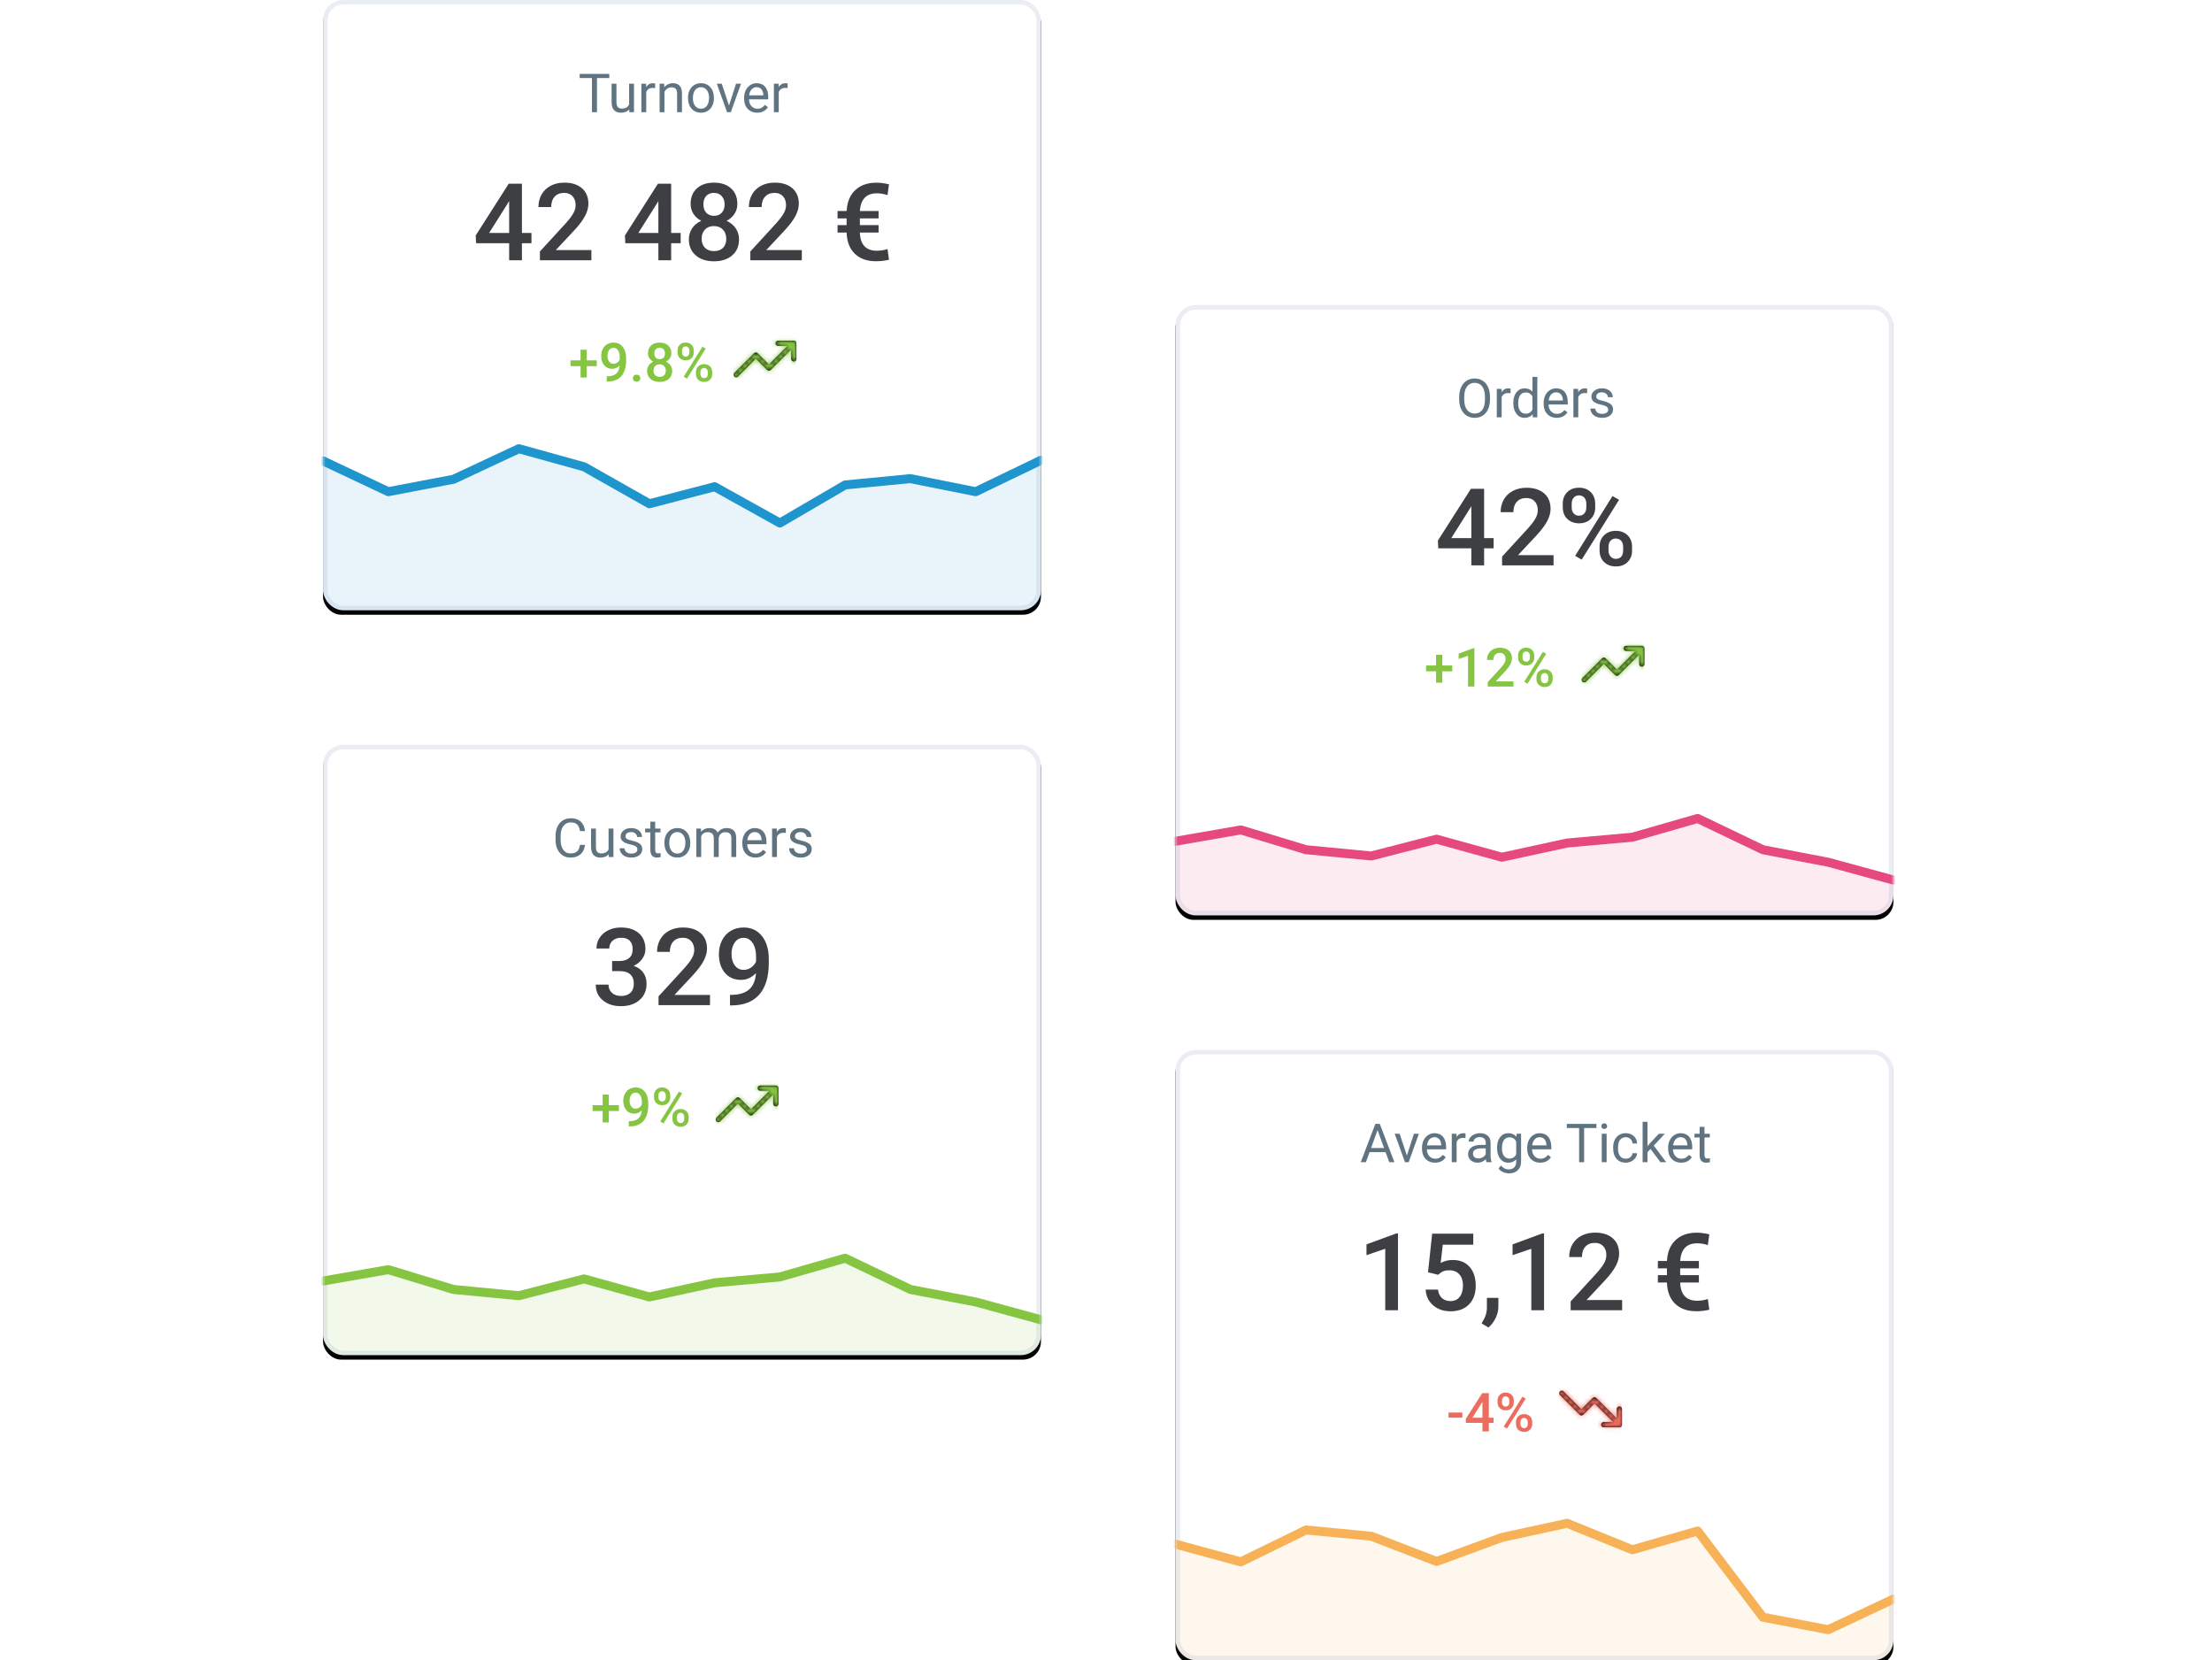
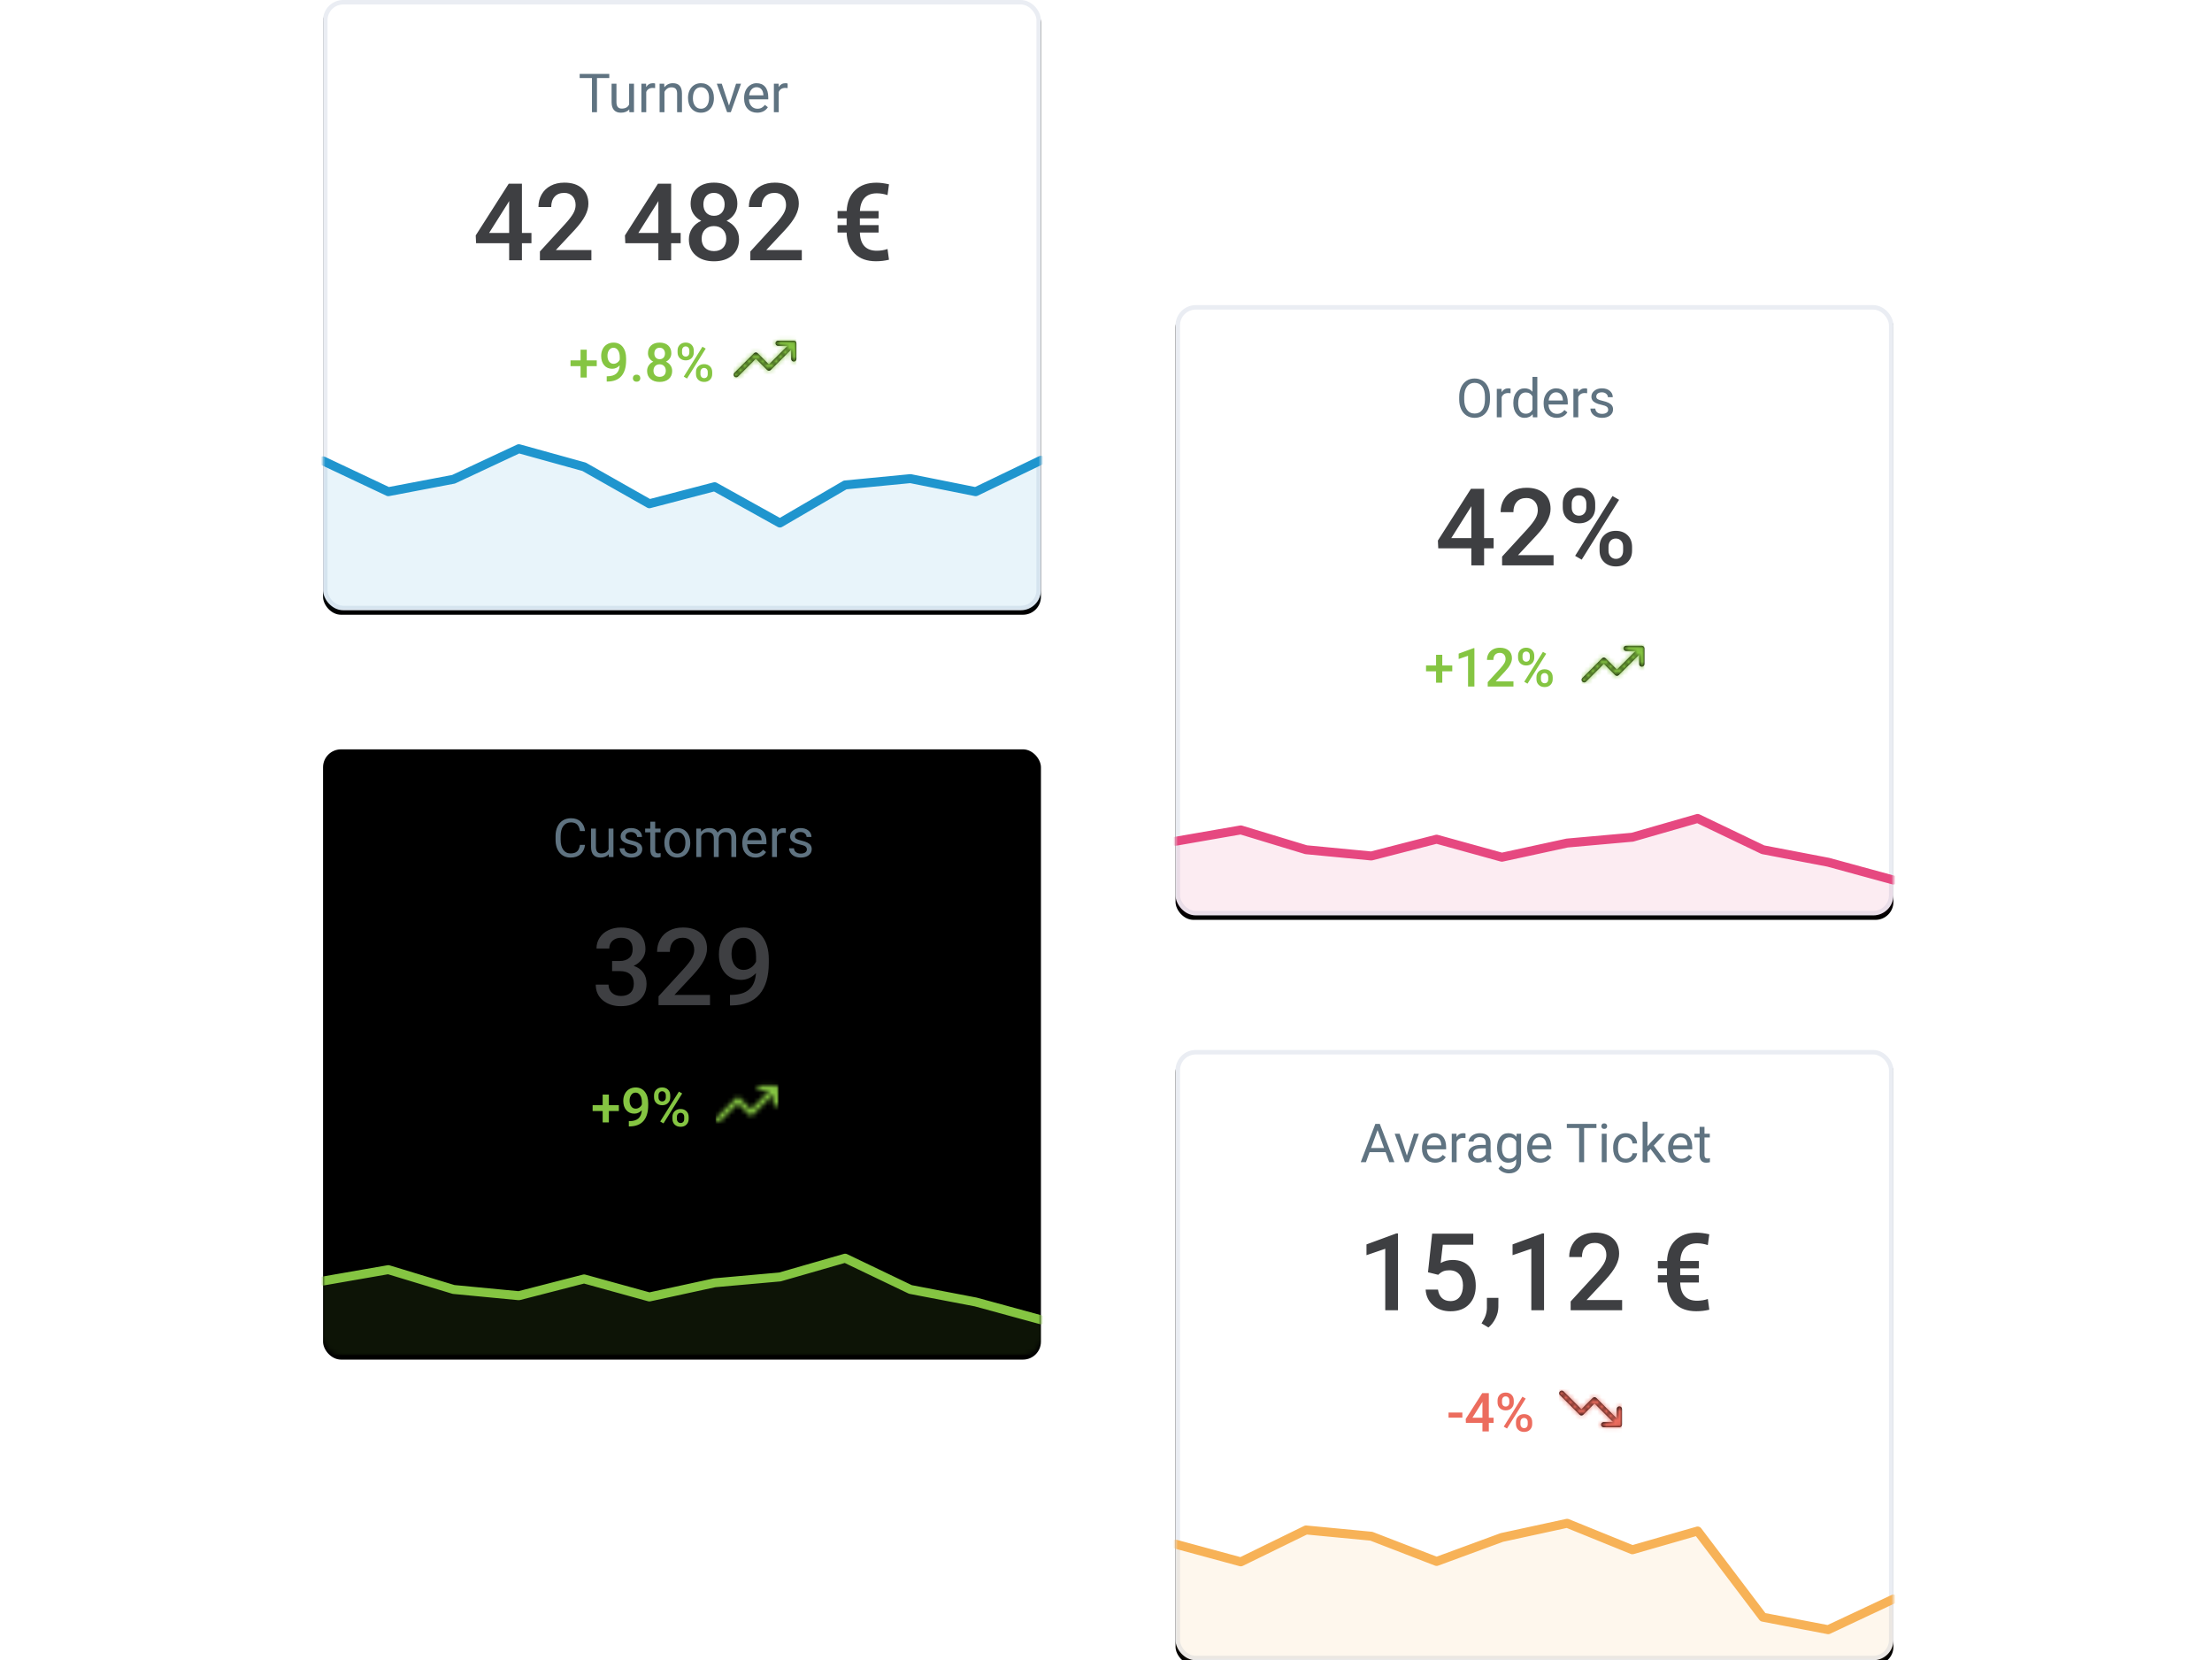
<svg xmlns="http://www.w3.org/2000/svg" xmlns:xlink="http://www.w3.org/1999/xlink" width="493" height="370" viewBox="0 0 493 370">
  <defs>
    <rect id="sonar_kpi-a" width="160" height="136" x="0" y="0" rx="4" />
    <filter id="sonar_kpi-b" width="106.2%" height="107.4%" x="-3.1%" y="-2.9%">
      <feOffset dy="1" in="SourceAlpha" result="shadowOffsetOuter1" />
      <feGaussianBlur in="shadowOffsetOuter1" result="shadowBlurOuter1" stdDeviation="1.5" />
      <feComposite in="shadowBlurOuter1" in2="SourceAlpha" operator="out" result="shadowBlurOuter1" />
      <feColorMatrix in="shadowBlurOuter1" values="0 0 0 0 0 0 0 0 0 0 0 0 0 0 0 0 0 0 0.04 0" />
    </filter>
    <path id="sonar_kpi-d" d="M12.008,4.083 L9.917,4.083 C9.595,4.083 9.333,3.822 9.333,3.5 C9.333,3.178 9.595,2.917 9.917,2.917 L13.417,2.917 C13.739,2.917 14,3.178 14,3.5 L14,7 C14,7.322 13.739,7.583 13.417,7.583 C13.095,7.583 12.833,7.322 12.833,7 L12.833,4.908 L8.287,9.454 C8.06,9.682 7.69,9.682 7.463,9.454 L4.958,6.95 L0.996,10.912 C0.768,11.14 0.399,11.14 0.171,10.912 C-0.057,10.685 -0.057,10.315 0.171,10.088 L4.546,5.713 C4.774,5.485 5.143,5.485 5.371,5.713 L7.875,8.217 L12.008,4.083 Z" />
    <rect id="sonar_kpi-f" width="160" height="136" x="0" y="0" rx="4" />
    <filter id="sonar_kpi-g" width="106.2%" height="107.4%" x="-3.1%" y="-2.9%">
      <feOffset dy="1" in="SourceAlpha" result="shadowOffsetOuter1" />
      <feGaussianBlur in="shadowOffsetOuter1" result="shadowBlurOuter1" stdDeviation="1.5" />
      <feComposite in="shadowBlurOuter1" in2="SourceAlpha" operator="out" result="shadowBlurOuter1" />
      <feColorMatrix in="shadowBlurOuter1" values="0 0 0 0 0 0 0 0 0 0 0 0 0 0 0 0 0 0 0.04 0" />
    </filter>
    <path id="sonar_kpi-i" d="M12.008,4.083 L9.917,4.083 C9.595,4.083 9.333,3.822 9.333,3.5 C9.333,3.178 9.595,2.917 9.917,2.917 L13.417,2.917 C13.739,2.917 14,3.178 14,3.5 L14,7 C14,7.322 13.739,7.583 13.417,7.583 C13.095,7.583 12.833,7.322 12.833,7 L12.833,4.908 L8.287,9.454 C8.06,9.682 7.69,9.682 7.463,9.454 L4.958,6.95 L0.996,10.912 C0.768,11.14 0.399,11.14 0.171,10.912 C-0.057,10.685 -0.057,10.315 0.171,10.088 L4.546,5.713 C4.774,5.485 5.143,5.485 5.371,5.713 L7.875,8.217 L12.008,4.083 Z" />
    <rect id="sonar_kpi-k" width="160" height="136" x="0" y="0" rx="4" />
    <filter id="sonar_kpi-l" width="106.2%" height="107.4%" x="-3.1%" y="-2.9%">
      <feOffset dy="1" in="SourceAlpha" result="shadowOffsetOuter1" />
      <feGaussianBlur in="shadowOffsetOuter1" result="shadowBlurOuter1" stdDeviation="1.5" />
      <feComposite in="shadowBlurOuter1" in2="SourceAlpha" operator="out" result="shadowBlurOuter1" />
      <feColorMatrix in="shadowBlurOuter1" values="0 0 0 0 0 0 0 0 0 0 0 0 0 0 0 0 0 0 0.04 0" />
    </filter>
    <path id="sonar_kpi-n" d="M12.008,4.083 L9.917,4.083 C9.595,4.083 9.333,3.822 9.333,3.5 C9.333,3.178 9.595,2.917 9.917,2.917 L13.417,2.917 C13.739,2.917 14,3.178 14,3.5 L14,7 C14,7.322 13.739,7.583 13.417,7.583 C13.095,7.583 12.833,7.322 12.833,7 L12.833,4.908 L8.287,9.454 C8.06,9.682 7.69,9.682 7.463,9.454 L4.958,6.95 L0.996,10.912 C0.768,11.14 0.399,11.14 0.171,10.912 C-0.057,10.685 -0.057,10.315 0.171,10.088 L4.546,5.713 C4.774,5.485 5.143,5.485 5.371,5.713 L7.875,8.217 L12.008,4.083 Z" />
    <rect id="sonar_kpi-p" width="160" height="136" x="0" y="0" rx="4" />
    <filter id="sonar_kpi-q" width="106.2%" height="107.4%" x="-3.1%" y="-2.9%">
      <feOffset dy="1" in="SourceAlpha" result="shadowOffsetOuter1" />
      <feGaussianBlur in="shadowOffsetOuter1" result="shadowBlurOuter1" stdDeviation="1.5" />
      <feComposite in="shadowBlurOuter1" in2="SourceAlpha" operator="out" result="shadowBlurOuter1" />
      <feColorMatrix in="shadowBlurOuter1" values="0 0 0 0 0 0 0 0 0 0 0 0 0 0 0 0 0 0 0.04 0" />
    </filter>
    <path id="sonar_kpi-s" d="M12.833,9.092 L12.833,7 C12.833,6.678 13.095,6.417 13.417,6.417 C13.739,6.417 14,6.678 14,7 L14,10.5 C14,10.822 13.739,11.083 13.417,11.083 L9.917,11.083 C9.595,11.083 9.333,10.822 9.333,10.5 C9.333,10.178 9.595,9.917 9.917,9.917 L12.008,9.917 L7.875,5.783 L5.371,8.287 C5.143,8.515 4.774,8.515 4.546,8.287 L0.171,3.912 C-0.057,3.685 -0.057,3.315 0.171,3.088 C0.399,2.86 0.768,2.86 0.996,3.088 L4.958,7.05 L7.463,4.546 C7.69,4.318 8.06,4.318 8.287,4.546 L12.833,9.092 Z" />
  </defs>
  <g fill="none" fill-rule="evenodd" transform="translate(72)">
    <mask id="sonar_kpi-c" fill="#fff">
      <use xlink:href="#sonar_kpi-a" />
    </mask>
    <use fill="#000" filter="url(#sonar_kpi-b)" xlink:href="#sonar_kpi-a" />
    <rect width="159" height="135" x=".5" y=".5" fill="#FFF" stroke="#EAEDF3" stroke-linejoin="square" rx="4" />
    <g mask="url(#sonar_kpi-c)">
      <g transform="translate(0 100)">
        <polyline stroke="#1F95CE" stroke-linecap="round" stroke-linejoin="round" stroke-width="2" points="0 2.712 14.545 9.577 29.091 6.805 43.636 0 58.182 4.029 72.727 12.268 87.273 8.47 101.818 16.56 116.364 8.072 130.909 6.666 145.455 9.577 160 2.574" />
        <polygon fill="#1F95CE" points="0 2.926 14.545 9.755 29.091 6.968 43.636 0 58.182 4.181 72.727 12.681 87.273 8.64 101.818 16.862 116.364 8.361 130.909 6.968 145.455 9.755 160 2.926 160 36 0 36" opacity=".102" />
      </g>
    </g>
    <path fill="#3E3F42" fill-rule="nonzero" d="M44.325,51.918 L46.447,51.918 L46.447,54.203 L44.325,54.203 L44.325,58 L41.478,58 L41.478,54.203 L34.107,54.203 L34.025,52.469 L41.384,40.938 L44.325,40.938 L44.325,51.918 Z M37.013,51.918 L41.478,51.918 L41.478,44.793 L41.267,45.168 L37.013,51.918 Z M59.806,58 L48.333,58 L48.333,56.043 L54.017,49.844 C54.837,48.93 55.421,48.166 55.769,47.553 C56.116,46.939 56.29,46.324 56.29,45.707 C56.29,44.895 56.062,44.238 55.605,43.738 C55.148,43.238 54.532,42.988 53.759,42.988 C52.837,42.988 52.122,43.27 51.615,43.832 C51.107,44.395 50.853,45.164 50.853,46.141 L48.005,46.141 C48.005,45.102 48.241,44.166 48.714,43.334 C49.187,42.502 49.863,41.855 50.741,41.395 C51.62,40.934 52.634,40.703 53.782,40.703 C55.439,40.703 56.745,41.119 57.702,41.951 C58.659,42.783 59.138,43.934 59.138,45.402 C59.138,46.254 58.898,47.146 58.417,48.08 C57.937,49.014 57.15,50.074 56.056,51.262 L51.884,55.727 L59.806,55.727 L59.806,58 Z M77.583,51.918 L79.704,51.918 L79.704,54.203 L77.583,54.203 L77.583,58 L74.736,58 L74.736,54.203 L67.365,54.203 L67.282,52.469 L74.642,40.938 L77.583,40.938 L77.583,51.918 Z M70.271,51.918 L74.736,51.918 L74.736,44.793 L74.525,45.168 L70.271,51.918 Z M92.337,45.438 C92.337,46.273 92.122,47.018 91.693,47.67 C91.263,48.322 90.677,48.836 89.935,49.211 C90.825,49.625 91.511,50.191 91.991,50.91 C92.472,51.629 92.712,52.441 92.712,53.348 C92.712,54.848 92.204,56.037 91.189,56.916 C90.173,57.795 88.822,58.234 87.134,58.234 C85.439,58.234 84.081,57.793 83.062,56.91 C82.042,56.027 81.532,54.84 81.532,53.348 C81.532,52.434 81.775,51.613 82.259,50.887 C82.743,50.16 83.423,49.602 84.298,49.211 C83.564,48.836 82.984,48.322 82.558,47.67 C82.132,47.018 81.919,46.273 81.919,45.438 C81.919,43.984 82.388,42.832 83.325,41.98 C84.263,41.129 85.529,40.703 87.122,40.703 C88.724,40.703 89.993,41.129 90.931,41.98 C91.868,42.832 92.337,43.984 92.337,45.438 Z M89.865,53.207 C89.865,52.363 89.613,51.682 89.109,51.162 C88.605,50.643 87.939,50.383 87.111,50.383 C86.282,50.383 85.62,50.641 85.124,51.156 C84.628,51.672 84.38,52.355 84.38,53.207 C84.38,54.043 84.624,54.711 85.113,55.211 C85.601,55.711 86.275,55.961 87.134,55.961 C87.993,55.961 88.663,55.719 89.144,55.234 C89.624,54.75 89.865,54.074 89.865,53.207 Z M89.501,45.543 C89.501,44.801 89.286,44.189 88.857,43.709 C88.427,43.229 87.849,42.988 87.122,42.988 C86.396,42.988 85.822,43.217 85.4,43.674 C84.978,44.131 84.767,44.754 84.767,45.543 C84.767,46.324 84.98,46.945 85.406,47.406 C85.831,47.867 86.407,48.098 87.134,48.098 C87.861,48.098 88.437,47.867 88.863,47.406 C89.288,46.945 89.501,46.324 89.501,45.543 Z M106.704,58 L95.232,58 L95.232,56.043 L100.915,49.844 C101.736,48.93 102.32,48.166 102.667,47.553 C103.015,46.939 103.189,46.324 103.189,45.707 C103.189,44.895 102.96,44.238 102.503,43.738 C102.046,43.238 101.431,42.988 100.657,42.988 C99.736,42.988 99.021,43.27 98.513,43.832 C98.005,44.395 97.751,45.164 97.751,46.141 L94.904,46.141 C94.904,45.102 95.14,44.166 95.613,43.334 C96.085,42.502 96.761,41.855 97.64,41.395 C98.519,40.934 99.532,40.703 100.681,40.703 C102.337,40.703 103.644,41.119 104.601,41.951 C105.558,42.783 106.036,43.934 106.036,45.402 C106.036,46.254 105.796,47.146 105.316,48.08 C104.835,49.014 104.048,50.074 102.954,51.262 L98.782,55.727 L106.704,55.727 L106.704,58 Z M123.814,51.824 L119.642,51.824 C119.689,53.184 120.031,54.199 120.667,54.871 C121.304,55.543 122.216,55.879 123.404,55.879 C124.263,55.879 125.064,55.75 125.806,55.492 L126.134,57.883 C125.197,58.109 124.228,58.223 123.228,58.223 C121.228,58.223 119.654,57.66 118.505,56.535 C117.357,55.41 116.751,53.84 116.689,51.824 L114.673,51.824 L114.673,50.172 L116.689,50.172 L116.689,48.672 L114.673,48.672 L114.673,47.02 L116.7,47.02 C116.802,45.027 117.439,43.479 118.611,42.373 C119.782,41.268 121.357,40.715 123.333,40.715 C124.161,40.715 125.095,40.836 126.134,41.078 L125.806,43.48 C125.009,43.215 124.216,43.082 123.427,43.082 C122.247,43.082 121.341,43.418 120.708,44.09 C120.075,44.762 119.724,45.738 119.654,47.02 L123.814,47.02 L123.814,48.672 L119.642,48.672 L119.642,50.172 L123.814,50.172 L123.814,51.824 Z" mask="url(#sonar_kpi-c)" />
    <path fill="#5F7381" fill-rule="nonzero" d="M63.793,17.395 L61.051,17.395 L61.051,25 L59.932,25 L59.932,17.395 L57.196,17.395 L57.196,16.469 L63.793,16.469 L63.793,17.395 Z M68.246,24.373 C67.824,24.869 67.205,25.117 66.389,25.117 C65.713,25.117 65.198,24.921 64.845,24.528 C64.491,24.136 64.313,23.555 64.309,22.785 L64.309,18.66 L65.393,18.66 L65.393,22.756 C65.393,23.717 65.783,24.197 66.565,24.197 C67.393,24.197 67.944,23.889 68.217,23.271 L68.217,18.66 L69.301,18.66 L69.301,25 L68.27,25 L68.246,24.373 Z M74.012,19.633 C73.848,19.605 73.67,19.592 73.479,19.592 C72.768,19.592 72.285,19.895 72.031,20.5 L72.031,25 L70.948,25 L70.948,18.66 L72.002,18.66 L72.02,19.393 C72.375,18.826 72.879,18.543 73.531,18.543 C73.742,18.543 73.903,18.57 74.012,18.625 L74.012,19.633 Z M76.033,18.66 L76.069,19.457 C76.553,18.848 77.186,18.543 77.967,18.543 C79.307,18.543 79.983,19.299 79.994,20.811 L79.994,25 L78.91,25 L78.91,20.805 C78.906,20.348 78.802,20.01 78.597,19.791 C78.392,19.572 78.073,19.463 77.639,19.463 C77.287,19.463 76.979,19.557 76.713,19.744 C76.448,19.932 76.24,20.178 76.092,20.482 L76.092,25 L75.008,25 L75.008,18.66 L76.033,18.66 Z M81.342,21.771 C81.342,21.15 81.464,20.592 81.708,20.096 C81.952,19.6 82.292,19.217 82.728,18.947 C83.163,18.678 83.66,18.543 84.219,18.543 C85.082,18.543 85.781,18.842 86.314,19.439 C86.847,20.037 87.114,20.832 87.114,21.824 L87.114,21.9 C87.114,22.518 86.995,23.071 86.759,23.562 C86.523,24.052 86.185,24.434 85.745,24.707 C85.306,24.98 84.801,25.117 84.231,25.117 C83.371,25.117 82.675,24.818 82.142,24.221 C81.609,23.623 81.342,22.832 81.342,21.848 L81.342,21.771 Z M82.432,21.9 C82.432,22.604 82.595,23.168 82.921,23.594 C83.247,24.02 83.684,24.232 84.231,24.232 C84.782,24.232 85.219,24.017 85.543,23.585 C85.867,23.153 86.03,22.549 86.03,21.771 C86.03,21.076 85.865,20.513 85.534,20.081 C85.204,19.649 84.766,19.434 84.219,19.434 C83.684,19.434 83.252,19.646 82.924,20.072 C82.596,20.498 82.432,21.107 82.432,21.9 Z M90.477,23.529 L92.047,18.66 L93.155,18.66 L90.881,25 L90.055,25 L87.758,18.66 L88.865,18.66 L90.477,23.529 Z M96.752,25.117 C95.893,25.117 95.194,24.835 94.655,24.271 C94.115,23.706 93.846,22.951 93.846,22.006 L93.846,21.807 C93.846,21.178 93.966,20.616 94.206,20.122 C94.447,19.628 94.782,19.241 95.214,18.962 C95.646,18.683 96.114,18.543 96.617,18.543 C97.442,18.543 98.082,18.814 98.539,19.357 C98.996,19.9 99.225,20.678 99.225,21.689 L99.225,22.141 L94.93,22.141 C94.946,22.766 95.128,23.271 95.478,23.655 C95.827,24.04 96.272,24.232 96.811,24.232 C97.194,24.232 97.518,24.154 97.783,23.998 C98.049,23.842 98.281,23.635 98.481,23.377 L99.143,23.893 C98.612,24.709 97.815,25.117 96.752,25.117 Z M96.617,19.434 C96.18,19.434 95.813,19.593 95.516,19.911 C95.219,20.229 95.035,20.676 94.965,21.25 L98.141,21.25 L98.141,21.168 C98.11,20.617 97.961,20.19 97.696,19.888 C97.43,19.585 97.071,19.434 96.617,19.434 Z M103.543,19.633 C103.379,19.605 103.201,19.592 103.01,19.592 C102.299,19.592 101.817,19.895 101.563,20.5 L101.563,25 L100.479,25 L100.479,18.66 L101.533,18.66 L101.551,19.393 C101.907,18.826 102.41,18.543 103.063,18.543 C103.274,18.543 103.434,18.57 103.543,18.625 L103.543,19.633 Z" mask="url(#sonar_kpi-c)" />
    <g mask="url(#sonar_kpi-c)">
      <g transform="translate(54 70)">
        <path fill="#85C542" fill-rule="nonzero" d="M4.774,10.307 L7.001,10.307 L7.001,11.607 L4.774,11.607 L4.774,14.145 L3.392,14.145 L3.392,11.607 L1.153,11.607 L1.153,10.307 L3.392,10.307 L3.392,7.934 L4.774,7.934 L4.774,10.307 Z M12.116,11.432 C11.64,11.936 11.083,12.188 10.446,12.188 C9.696,12.188 9.099,11.925 8.653,11.399 C8.208,10.874 7.985,10.184 7.985,9.328 C7.985,8.766 8.099,8.256 8.325,7.799 C8.552,7.342 8.874,6.986 9.292,6.732 C9.71,6.479 10.194,6.352 10.745,6.352 C11.604,6.352 12.286,6.672 12.79,7.312 C13.294,7.953 13.546,8.811 13.546,9.885 L13.546,10.283 C13.546,11.822 13.198,12.996 12.503,13.805 C11.808,14.613 10.771,15.023 9.392,15.035 L9.222,15.035 L9.222,13.857 L9.427,13.857 C10.267,13.846 10.911,13.644 11.36,13.251 C11.81,12.858 12.062,12.252 12.116,11.432 Z M10.745,11.074 C11.03,11.074 11.298,10.992 11.548,10.828 C11.798,10.664 11.991,10.438 12.128,10.148 L12.128,9.592 C12.128,8.963 11.999,8.457 11.741,8.074 C11.483,7.691 11.149,7.5 10.739,7.5 C10.329,7.5 10.002,7.669 9.758,8.007 C9.514,8.345 9.392,8.771 9.392,9.287 C9.392,9.822 9.515,10.254 9.761,10.582 C10.007,10.91 10.335,11.074 10.745,11.074 Z M15.878,13.5 C16.144,13.5 16.349,13.575 16.493,13.726 C16.638,13.876 16.71,14.064 16.71,14.291 C16.71,14.514 16.638,14.698 16.493,14.845 C16.349,14.991 16.144,15.064 15.878,15.064 C15.624,15.064 15.423,14.992 15.274,14.848 C15.126,14.703 15.052,14.518 15.052,14.291 C15.052,14.064 15.124,13.876 15.269,13.726 C15.413,13.575 15.616,13.5 15.878,13.5 Z M23.624,8.719 C23.624,9.137 23.517,9.509 23.302,9.835 C23.087,10.161 22.794,10.418 22.423,10.605 C22.868,10.813 23.211,11.096 23.451,11.455 C23.691,11.814 23.812,12.221 23.812,12.674 C23.812,13.424 23.558,14.019 23.05,14.458 C22.542,14.897 21.866,15.117 21.022,15.117 C20.175,15.117 19.496,14.896 18.986,14.455 C18.477,14.014 18.222,13.42 18.222,12.674 C18.222,12.217 18.343,11.807 18.585,11.443 C18.827,11.08 19.167,10.801 19.604,10.605 C19.237,10.418 18.947,10.161 18.734,9.835 C18.521,9.509 18.415,9.137 18.415,8.719 C18.415,7.992 18.649,7.416 19.118,6.99 C19.587,6.564 20.22,6.352 21.017,6.352 C21.817,6.352 22.452,6.564 22.921,6.99 C23.39,7.416 23.624,7.992 23.624,8.719 Z M22.388,12.604 C22.388,12.182 22.262,11.841 22.01,11.581 C21.758,11.321 21.425,11.191 21.011,11.191 C20.597,11.191 20.266,11.32 20.018,11.578 C19.77,11.836 19.646,12.178 19.646,12.604 C19.646,13.021 19.768,13.355 20.012,13.605 C20.256,13.855 20.593,13.98 21.022,13.98 C21.452,13.98 21.787,13.859 22.027,13.617 C22.268,13.375 22.388,13.037 22.388,12.604 Z M22.206,8.771 C22.206,8.4 22.099,8.095 21.884,7.854 C21.669,7.614 21.38,7.494 21.017,7.494 C20.653,7.494 20.366,7.608 20.155,7.837 C19.944,8.065 19.839,8.377 19.839,8.771 C19.839,9.162 19.945,9.473 20.158,9.703 C20.371,9.934 20.659,10.049 21.022,10.049 C21.386,10.049 21.674,9.934 21.887,9.703 C22.1,9.473 22.206,9.162 22.206,8.771 Z M25.013,8.109 C25.013,7.594 25.179,7.171 25.511,6.841 C25.843,6.511 26.278,6.346 26.817,6.346 C27.364,6.346 27.803,6.511 28.133,6.841 C28.463,7.171 28.628,7.604 28.628,8.139 L28.628,8.561 C28.628,9.072 28.463,9.492 28.133,9.82 C27.803,10.148 27.368,10.312 26.829,10.312 C26.302,10.312 25.867,10.151 25.525,9.829 C25.184,9.507 25.013,9.072 25.013,8.525 L25.013,8.109 Z M26.009,8.561 C26.009,8.83 26.084,9.048 26.234,9.214 C26.385,9.38 26.583,9.463 26.829,9.463 C27.071,9.463 27.267,9.38 27.415,9.214 C27.563,9.048 27.638,8.822 27.638,8.537 L27.638,8.109 C27.638,7.84 27.563,7.621 27.412,7.453 C27.262,7.285 27.063,7.201 26.817,7.201 C26.571,7.201 26.375,7.286 26.229,7.456 C26.082,7.626 26.009,7.85 26.009,8.127 L26.009,8.561 Z M29.114,12.908 C29.114,12.385 29.284,11.961 29.624,11.637 C29.964,11.312 30.397,11.15 30.925,11.15 C31.456,11.15 31.891,11.312 32.229,11.637 C32.566,11.961 32.735,12.398 32.735,12.949 L32.735,13.365 C32.735,13.873 32.572,14.292 32.246,14.622 C31.92,14.952 31.483,15.117 30.937,15.117 C30.39,15.117 29.949,14.954 29.615,14.628 C29.281,14.302 29.114,13.871 29.114,13.336 L29.114,12.908 Z M30.11,13.365 C30.11,13.631 30.187,13.849 30.342,14.019 C30.496,14.188 30.694,14.273 30.937,14.273 C31.187,14.273 31.383,14.192 31.525,14.03 C31.668,13.868 31.739,13.641 31.739,13.348 L31.739,12.908 C31.739,12.635 31.663,12.416 31.511,12.252 C31.358,12.088 31.163,12.006 30.925,12.006 C30.683,12.006 30.486,12.088 30.336,12.252 C30.186,12.416 30.11,12.643 30.11,12.932 L30.11,13.365 Z M27.122,14.361 L26.39,13.939 L30.556,7.271 L31.288,7.693 L27.122,14.361 Z" />
        <g transform="translate(37.5 3)">
          <mask id="sonar_kpi-e" fill="#fff">
            <use xlink:href="#sonar_kpi-d" />
          </mask>
          <use fill="#000" fill-rule="nonzero" xlink:href="#sonar_kpi-d" />
          <g fill="#85C542" mask="url(#sonar_kpi-e)">
            <rect width="14" height="14" />
          </g>
        </g>
      </g>
    </g>
    <g transform="translate(190 68)">
      <mask id="sonar_kpi-h" fill="#fff">
        <use xlink:href="#sonar_kpi-f" />
      </mask>
      <use fill="#000" filter="url(#sonar_kpi-g)" xlink:href="#sonar_kpi-f" />
      <rect width="159" height="135" x=".5" y=".5" fill="#FFF" stroke="#EAEDF3" stroke-linejoin="square" rx="4" />
      <g mask="url(#sonar_kpi-h)">
        <g transform="matrix(-1 0 0 1 160 114.4)">
          <polygon fill="#E64880" points="0 13.726 14.545 9.755 29.091 6.968 43.636 0 58.182 4.181 72.727 5.481 87.273 8.64 101.818 4.622 116.364 8.361 130.909 6.968 145.455 2.555 160 5.086 160 21.6 0 21.6" opacity=".102" />
          <polyline stroke="#E64880" stroke-linecap="round" stroke-linejoin="round" stroke-width="2" points="0 13.726 14.545 9.755 29.091 6.968 43.636 0 58.182 4.181 72.727 5.481 87.273 8.64 101.818 4.622 116.364 8.361 130.909 6.968 145.455 2.555 160 5.086" />
        </g>
      </g>
      <path fill="#3E3F42" fill-rule="nonzero" d="M68.771,51.918 L70.892,51.918 L70.892,54.203 L68.771,54.203 L68.771,58 L65.923,58 L65.923,54.203 L58.552,54.203 L58.47,52.469 L65.829,40.938 L68.771,40.938 L68.771,51.918 Z M61.458,51.918 L65.923,51.918 L65.923,44.793 L65.712,45.168 L61.458,51.918 Z M84.251,58 L72.779,58 L72.779,56.043 L78.462,49.844 C79.282,48.93 79.866,48.166 80.214,47.553 C80.562,46.939 80.736,46.324 80.736,45.707 C80.736,44.895 80.507,44.238 80.05,43.738 C79.593,43.238 78.978,42.988 78.204,42.988 C77.282,42.988 76.568,43.27 76.06,43.832 C75.552,44.395 75.298,45.164 75.298,46.141 L72.45,46.141 C72.45,45.102 72.687,44.166 73.159,43.334 C73.632,42.502 74.308,41.855 75.187,41.395 C76.066,40.934 77.079,40.703 78.228,40.703 C79.884,40.703 81.191,41.119 82.148,41.951 C83.105,42.783 83.583,43.934 83.583,45.402 C83.583,46.254 83.343,47.146 82.863,48.08 C82.382,49.014 81.595,50.074 80.501,51.262 L76.329,55.727 L84.251,55.727 L84.251,58 Z M86.302,44.219 C86.302,43.187 86.634,42.342 87.298,41.682 C87.962,41.021 88.833,40.691 89.911,40.691 C91.005,40.691 91.882,41.021 92.542,41.682 C93.202,42.342 93.532,43.207 93.532,44.277 L93.532,45.121 C93.532,46.145 93.202,46.984 92.542,47.641 C91.882,48.297 91.013,48.625 89.935,48.625 C88.88,48.625 88.011,48.303 87.327,47.658 C86.644,47.014 86.302,46.145 86.302,45.051 L86.302,44.219 Z M88.294,45.121 C88.294,45.66 88.445,46.096 88.745,46.428 C89.046,46.76 89.443,46.926 89.935,46.926 C90.419,46.926 90.81,46.76 91.107,46.428 C91.404,46.096 91.552,45.645 91.552,45.074 L91.552,44.219 C91.552,43.68 91.402,43.242 91.101,42.906 C90.8,42.57 90.404,42.402 89.911,42.402 C89.419,42.402 89.027,42.572 88.734,42.912 C88.441,43.252 88.294,43.699 88.294,44.254 L88.294,45.121 Z M94.505,53.816 C94.505,52.77 94.845,51.922 95.525,51.273 C96.204,50.625 97.072,50.301 98.126,50.301 C99.189,50.301 100.058,50.625 100.734,51.273 C101.409,51.922 101.747,52.797 101.747,53.898 L101.747,54.73 C101.747,55.746 101.421,56.584 100.769,57.244 C100.116,57.904 99.243,58.234 98.15,58.234 C97.056,58.234 96.175,57.908 95.507,57.256 C94.839,56.604 94.505,55.742 94.505,54.672 L94.505,53.816 Z M96.497,54.73 C96.497,55.262 96.652,55.697 96.96,56.037 C97.269,56.377 97.665,56.547 98.15,56.547 C98.65,56.547 99.042,56.385 99.327,56.061 C99.613,55.736 99.755,55.281 99.755,54.695 L99.755,53.816 C99.755,53.27 99.603,52.832 99.298,52.504 C98.993,52.176 98.603,52.012 98.126,52.012 C97.642,52.012 97.249,52.176 96.948,52.504 C96.648,52.832 96.497,53.285 96.497,53.863 L96.497,54.73 Z M90.521,56.723 L89.056,55.879 L97.388,42.543 L98.853,43.387 L90.521,56.723 Z" mask="url(#sonar_kpi-h)" />
      <path fill="#5F7381" fill-rule="nonzero" d="M70.08,21.01 C70.08,21.846 69.94,22.575 69.658,23.198 C69.377,23.821 68.979,24.297 68.463,24.625 C67.948,24.953 67.346,25.117 66.658,25.117 C65.987,25.117 65.391,24.952 64.871,24.622 C64.352,24.292 63.948,23.821 63.661,23.21 C63.374,22.599 63.227,21.891 63.219,21.086 L63.219,20.471 C63.219,19.65 63.362,18.926 63.647,18.297 C63.932,17.668 64.335,17.187 64.857,16.853 C65.378,16.519 65.975,16.352 66.647,16.352 C67.33,16.352 67.933,16.517 68.454,16.847 C68.976,17.177 69.377,17.655 69.658,18.282 C69.94,18.909 70.08,19.639 70.08,20.471 L70.08,21.01 Z M68.961,20.459 C68.961,19.447 68.758,18.671 68.352,18.13 C67.946,17.589 67.377,17.318 66.647,17.318 C65.936,17.318 65.376,17.589 64.968,18.13 C64.56,18.671 64.35,19.422 64.338,20.383 L64.338,21.01 C64.338,21.99 64.544,22.761 64.956,23.321 C65.368,23.882 65.936,24.162 66.658,24.162 C67.385,24.162 67.948,23.897 68.346,23.368 C68.744,22.839 68.949,22.08 68.961,21.092 L68.961,20.459 Z M74.662,19.633 C74.498,19.605 74.321,19.592 74.129,19.592 C73.418,19.592 72.936,19.895 72.682,20.5 L72.682,25 L71.598,25 L71.598,18.66 L72.653,18.66 L72.67,19.393 C73.026,18.826 73.53,18.543 74.182,18.543 C74.393,18.543 74.553,18.57 74.662,18.625 L74.662,19.633 Z M75.283,21.777 C75.283,20.805 75.514,20.022 75.975,19.431 C76.436,18.839 77.039,18.543 77.785,18.543 C78.528,18.543 79.115,18.797 79.549,19.305 L79.549,16 L80.633,16 L80.633,25 L79.637,25 L79.584,24.32 C79.151,24.852 78.547,25.117 77.774,25.117 C77.039,25.117 76.441,24.816 75.978,24.215 C75.515,23.613 75.283,22.828 75.283,21.859 L75.283,21.777 Z M76.367,21.9 C76.367,22.619 76.516,23.182 76.813,23.588 C77.11,23.994 77.52,24.197 78.043,24.197 C78.731,24.197 79.233,23.889 79.549,23.271 L79.549,20.359 C79.225,19.762 78.727,19.463 78.055,19.463 C77.524,19.463 77.11,19.668 76.813,20.078 C76.516,20.488 76.367,21.096 76.367,21.9 Z M84.946,25.117 C84.086,25.117 83.387,24.835 82.848,24.271 C82.309,23.706 82.039,22.951 82.039,22.006 L82.039,21.807 C82.039,21.178 82.159,20.616 82.4,20.122 C82.64,19.628 82.976,19.241 83.407,18.962 C83.839,18.683 84.307,18.543 84.811,18.543 C85.635,18.543 86.276,18.814 86.733,19.357 C87.19,19.9 87.418,20.678 87.418,21.689 L87.418,22.141 L83.123,22.141 C83.139,22.766 83.322,23.271 83.671,23.655 C84.021,24.04 84.465,24.232 85.004,24.232 C85.387,24.232 85.711,24.154 85.977,23.998 C86.242,23.842 86.475,23.635 86.674,23.377 L87.336,23.893 C86.805,24.709 86.008,25.117 84.946,25.117 Z M84.811,19.434 C84.373,19.434 84.006,19.593 83.709,19.911 C83.412,20.229 83.229,20.676 83.158,21.25 L86.334,21.25 L86.334,21.168 C86.303,20.617 86.155,20.19 85.889,19.888 C85.623,19.585 85.264,19.434 84.811,19.434 Z M91.737,19.633 C91.573,19.605 91.395,19.592 91.203,19.592 C90.492,19.592 90.01,19.895 89.756,20.5 L89.756,25 L88.672,25 L88.672,18.66 L89.727,18.66 L89.744,19.393 C90.1,18.826 90.604,18.543 91.256,18.543 C91.467,18.543 91.627,18.57 91.737,18.625 L91.737,19.633 Z M96.424,23.318 C96.424,23.025 96.314,22.798 96.093,22.636 C95.872,22.474 95.488,22.334 94.939,22.217 C94.39,22.1 93.954,21.959 93.632,21.795 C93.31,21.631 93.072,21.436 92.917,21.209 C92.763,20.982 92.686,20.713 92.686,20.4 C92.686,19.881 92.906,19.441 93.345,19.082 C93.784,18.723 94.346,18.543 95.03,18.543 C95.748,18.543 96.331,18.729 96.779,19.1 C97.226,19.471 97.449,19.945 97.449,20.523 L96.36,20.523 C96.36,20.227 96.234,19.971 95.982,19.756 C95.73,19.541 95.412,19.434 95.03,19.434 C94.635,19.434 94.326,19.52 94.104,19.691 C93.881,19.863 93.77,20.088 93.77,20.365 C93.77,20.627 93.873,20.824 94.08,20.957 C94.287,21.09 94.661,21.217 95.202,21.338 C95.743,21.459 96.182,21.604 96.518,21.771 C96.854,21.939 97.103,22.142 97.265,22.378 C97.427,22.614 97.508,22.902 97.508,23.242 C97.508,23.809 97.282,24.263 96.828,24.604 C96.375,24.946 95.787,25.117 95.065,25.117 C94.557,25.117 94.108,25.027 93.717,24.848 C93.326,24.668 93.021,24.417 92.8,24.095 C92.579,23.772 92.469,23.424 92.469,23.049 L93.553,23.049 C93.573,23.412 93.718,23.7 93.99,23.913 C94.261,24.126 94.619,24.232 95.065,24.232 C95.475,24.232 95.804,24.149 96.052,23.983 C96.3,23.817 96.424,23.596 96.424,23.318 Z" mask="url(#sonar_kpi-h)" />
      <g mask="url(#sonar_kpi-h)">
        <g transform="translate(55 70)">
          <path fill="#85C542" fill-rule="nonzero" d="M4.45,10.307 L6.677,10.307 L6.677,11.607 L4.45,11.607 L4.45,14.145 L3.067,14.145 L3.067,11.607 L0.829,11.607 L0.829,10.307 L3.067,10.307 L3.067,7.934 L4.45,7.934 L4.45,10.307 Z M11.61,15 L10.192,15 L10.192,8.15 L8.101,8.865 L8.101,7.664 L11.429,6.439 L11.61,6.439 L11.61,15 Z M20.312,15 L14.575,15 L14.575,14.021 L17.417,10.922 C17.827,10.465 18.119,10.083 18.293,9.776 C18.467,9.47 18.554,9.162 18.554,8.854 C18.554,8.447 18.439,8.119 18.211,7.869 C17.982,7.619 17.675,7.494 17.288,7.494 C16.827,7.494 16.47,7.635 16.216,7.916 C15.962,8.197 15.835,8.582 15.835,9.07 L14.411,9.07 C14.411,8.551 14.529,8.083 14.766,7.667 C15.002,7.251 15.34,6.928 15.779,6.697 C16.219,6.467 16.726,6.352 17.3,6.352 C18.128,6.352 18.781,6.56 19.26,6.976 C19.738,7.392 19.978,7.967 19.978,8.701 C19.978,9.127 19.857,9.573 19.617,10.04 C19.377,10.507 18.983,11.037 18.437,11.631 L16.351,13.863 L20.312,13.863 L20.312,15 Z M21.337,8.109 C21.337,7.594 21.503,7.171 21.835,6.841 C22.167,6.511 22.603,6.346 23.142,6.346 C23.688,6.346 24.127,6.511 24.457,6.841 C24.787,7.171 24.952,7.604 24.952,8.139 L24.952,8.561 C24.952,9.072 24.787,9.492 24.457,9.82 C24.127,10.148 23.692,10.312 23.153,10.312 C22.626,10.312 22.191,10.151 21.85,9.829 C21.508,9.507 21.337,9.072 21.337,8.525 L21.337,8.109 Z M22.333,8.561 C22.333,8.83 22.408,9.048 22.559,9.214 C22.709,9.38 22.907,9.463 23.153,9.463 C23.396,9.463 23.591,9.38 23.739,9.214 C23.888,9.048 23.962,8.822 23.962,8.537 L23.962,8.109 C23.962,7.84 23.887,7.621 23.736,7.453 C23.586,7.285 23.388,7.201 23.142,7.201 C22.896,7.201 22.699,7.286 22.553,7.456 C22.406,7.626 22.333,7.85 22.333,8.127 L22.333,8.561 Z M25.438,12.908 C25.438,12.385 25.608,11.961 25.948,11.637 C26.288,11.312 26.722,11.15 27.249,11.15 C27.78,11.15 28.215,11.312 28.553,11.637 C28.891,11.961 29.06,12.398 29.06,12.949 L29.06,13.365 C29.06,13.873 28.896,14.292 28.57,14.622 C28.244,14.952 27.808,15.117 27.261,15.117 C26.714,15.117 26.273,14.954 25.939,14.628 C25.605,14.302 25.438,13.871 25.438,13.336 L25.438,12.908 Z M26.435,13.365 C26.435,13.631 26.512,13.849 26.666,14.019 C26.82,14.188 27.019,14.273 27.261,14.273 C27.511,14.273 27.707,14.192 27.85,14.03 C27.992,13.868 28.063,13.641 28.063,13.348 L28.063,12.908 C28.063,12.635 27.987,12.416 27.835,12.252 C27.683,12.088 27.487,12.006 27.249,12.006 C27.007,12.006 26.811,12.088 26.66,12.252 C26.51,12.416 26.435,12.643 26.435,12.932 L26.435,13.365 Z M23.446,14.361 L22.714,13.939 L26.88,7.271 L27.612,7.693 L23.446,14.361 Z" />
          <g transform="translate(35.5 3)">
            <mask id="sonar_kpi-j" fill="#fff">
              <use xlink:href="#sonar_kpi-i" />
            </mask>
            <use fill="#000" fill-rule="nonzero" xlink:href="#sonar_kpi-i" />
            <g fill="#85C542" mask="url(#sonar_kpi-j)">
              <rect width="14" height="14" />
            </g>
          </g>
        </g>
      </g>
    </g>
    <g transform="translate(0 166)">
      <mask id="sonar_kpi-m" fill="#fff">
        <use xlink:href="#sonar_kpi-k" />
      </mask>
      <use fill="#000" filter="url(#sonar_kpi-l)" xlink:href="#sonar_kpi-k" />
-       <rect width="159" height="135" x=".5" y=".5" fill="#FFF" stroke="#EAEDF3" stroke-linejoin="square" rx="4" />
      <g mask="url(#sonar_kpi-m)">
        <g transform="matrix(-1 0 0 1 160 114.4)">
          <polygon fill="#85C542" points="0 13.726 14.545 9.755 29.091 6.968 43.636 0 58.182 4.181 72.727 5.481 87.273 8.64 101.818 4.622 116.364 8.361 130.909 6.968 145.455 2.555 160 5.086 160 21.6 0 21.6" opacity=".102" />
          <polyline stroke="#85C542" stroke-linecap="round" stroke-linejoin="round" stroke-width="2" points="0 13.726 14.545 9.755 29.091 6.968 43.636 0 58.182 4.181 72.727 5.481 87.273 8.64 101.818 4.622 116.364 8.361 130.909 6.968 145.455 2.555 160 5.086" />
        </g>
      </g>
      <path fill="#3E3F42" fill-rule="nonzero" d="M64.423,48.168 L66.157,48.168 C67.032,48.16 67.726,47.934 68.238,47.488 C68.749,47.043 69.005,46.398 69.005,45.555 C69.005,44.742 68.792,44.111 68.366,43.662 C67.941,43.213 67.29,42.988 66.415,42.988 C65.65,42.988 65.021,43.209 64.529,43.65 C64.036,44.092 63.79,44.668 63.79,45.379 L60.943,45.379 C60.943,44.504 61.175,43.707 61.64,42.988 C62.105,42.27 62.753,41.709 63.585,41.307 C64.417,40.904 65.349,40.703 66.38,40.703 C68.083,40.703 69.421,41.131 70.394,41.986 C71.366,42.842 71.853,44.031 71.853,45.555 C71.853,46.32 71.609,47.041 71.12,47.717 C70.632,48.393 70.001,48.902 69.228,49.246 C70.165,49.566 70.878,50.07 71.366,50.758 C71.855,51.445 72.099,52.266 72.099,53.219 C72.099,54.75 71.573,55.969 70.523,56.875 C69.472,57.781 68.091,58.234 66.38,58.234 C64.739,58.234 63.396,57.797 62.349,56.922 C61.302,56.047 60.779,54.883 60.779,53.43 L63.626,53.43 C63.626,54.18 63.878,54.789 64.382,55.258 C64.886,55.727 65.564,55.961 66.415,55.961 C67.298,55.961 67.993,55.727 68.501,55.258 C69.009,54.789 69.263,54.109 69.263,53.219 C69.263,52.32 68.997,51.629 68.466,51.145 C67.935,50.66 67.146,50.418 66.099,50.418 L64.423,50.418 L64.423,48.168 Z M86.243,58 L74.771,58 L74.771,56.043 L80.454,49.844 C81.275,48.93 81.859,48.166 82.206,47.553 C82.554,46.939 82.728,46.324 82.728,45.707 C82.728,44.895 82.499,44.238 82.042,43.738 C81.585,43.238 80.97,42.988 80.197,42.988 C79.275,42.988 78.56,43.27 78.052,43.832 C77.544,44.395 77.29,45.164 77.29,46.141 L74.443,46.141 C74.443,45.102 74.679,44.166 75.152,43.334 C75.624,42.502 76.3,41.855 77.179,41.395 C78.058,40.934 79.072,40.703 80.22,40.703 C81.876,40.703 83.183,41.119 84.14,41.951 C85.097,42.783 85.575,43.934 85.575,45.402 C85.575,46.254 85.335,47.146 84.855,48.08 C84.374,49.014 83.587,50.074 82.493,51.262 L78.322,55.727 L86.243,55.727 L86.243,58 Z M96.486,50.863 C95.532,51.871 94.419,52.375 93.146,52.375 C91.646,52.375 90.45,51.85 89.56,50.799 C88.669,49.748 88.224,48.367 88.224,46.656 C88.224,45.531 88.45,44.512 88.904,43.598 C89.357,42.684 90.001,41.973 90.837,41.465 C91.673,40.957 92.642,40.703 93.743,40.703 C95.462,40.703 96.825,41.344 97.833,42.625 C98.841,43.906 99.345,45.621 99.345,47.77 L99.345,48.566 C99.345,51.645 98.65,53.992 97.259,55.609 C95.868,57.227 93.794,58.047 91.036,58.07 L90.697,58.07 L90.697,55.715 L91.107,55.715 C92.786,55.691 94.075,55.287 94.974,54.502 C95.872,53.717 96.376,52.504 96.486,50.863 Z M93.743,50.148 C94.314,50.148 94.849,49.984 95.349,49.656 C95.849,49.328 96.236,48.875 96.509,48.297 L96.509,47.184 C96.509,45.926 96.251,44.914 95.736,44.148 C95.22,43.383 94.552,43 93.732,43 C92.911,43 92.257,43.338 91.769,44.014 C91.281,44.689 91.036,45.543 91.036,46.574 C91.036,47.645 91.282,48.508 91.775,49.164 C92.267,49.82 92.923,50.148 93.743,50.148 Z" mask="url(#sonar_kpi-m)" />
      <path fill="#5F7381" fill-rule="nonzero" d="M58.388,22.293 C58.282,23.195 57.949,23.892 57.389,24.382 C56.828,24.872 56.083,25.117 55.154,25.117 C54.146,25.117 53.338,24.756 52.731,24.033 C52.123,23.311 51.82,22.344 51.82,21.133 L51.82,20.312 C51.82,19.52 51.961,18.822 52.244,18.221 C52.528,17.619 52.929,17.157 53.448,16.835 C53.968,16.513 54.57,16.352 55.253,16.352 C56.159,16.352 56.886,16.604 57.433,17.11 C57.98,17.616 58.298,18.316 58.388,19.211 L57.257,19.211 C57.159,18.531 56.948,18.039 56.621,17.734 C56.295,17.43 55.839,17.277 55.253,17.277 C54.534,17.277 53.971,17.543 53.563,18.074 C53.155,18.605 52.95,19.361 52.95,20.342 L52.95,21.168 C52.95,22.094 53.144,22.83 53.531,23.377 C53.917,23.924 54.458,24.197 55.154,24.197 C55.779,24.197 56.258,24.056 56.592,23.772 C56.926,23.489 57.148,22.996 57.257,22.293 L58.388,22.293 Z M63.667,24.373 C63.245,24.869 62.626,25.117 61.81,25.117 C61.134,25.117 60.619,24.921 60.266,24.528 C59.912,24.136 59.734,23.555 59.73,22.785 L59.73,18.66 L60.814,18.66 L60.814,22.756 C60.814,23.717 61.204,24.197 61.986,24.197 C62.814,24.197 63.365,23.889 63.638,23.271 L63.638,18.66 L64.722,18.66 L64.722,25 L63.691,25 L63.667,24.373 Z M70.06,23.318 C70.06,23.025 69.949,22.798 69.729,22.636 C69.508,22.474 69.123,22.334 68.574,22.217 C68.026,22.1 67.59,21.959 67.268,21.795 C66.946,21.631 66.707,21.436 66.553,21.209 C66.399,20.982 66.322,20.713 66.322,20.4 C66.322,19.881 66.541,19.441 66.981,19.082 C67.42,18.723 67.982,18.543 68.665,18.543 C69.384,18.543 69.967,18.729 70.414,19.1 C70.862,19.471 71.085,19.945 71.085,20.523 L69.995,20.523 C69.995,20.227 69.869,19.971 69.617,19.756 C69.365,19.541 69.048,19.434 68.665,19.434 C68.271,19.434 67.962,19.52 67.74,19.691 C67.517,19.863 67.406,20.088 67.406,20.365 C67.406,20.627 67.509,20.824 67.716,20.957 C67.923,21.09 68.297,21.217 68.838,21.338 C69.379,21.459 69.818,21.604 70.154,21.771 C70.49,21.939 70.739,22.142 70.901,22.378 C71.063,22.614 71.144,22.902 71.144,23.242 C71.144,23.809 70.917,24.263 70.464,24.604 C70.011,24.946 69.423,25.117 68.7,25.117 C68.193,25.117 67.743,25.027 67.353,24.848 C66.962,24.668 66.656,24.417 66.436,24.095 C66.215,23.772 66.105,23.424 66.105,23.049 L67.189,23.049 C67.208,23.412 67.354,23.7 67.625,23.913 C67.897,24.126 68.255,24.232 68.7,24.232 C69.111,24.232 69.44,24.149 69.688,23.983 C69.936,23.817 70.06,23.596 70.06,23.318 Z M74.027,17.125 L74.027,18.66 L75.21,18.66 L75.21,19.498 L74.027,19.498 L74.027,23.43 C74.027,23.684 74.079,23.874 74.185,24.001 C74.29,24.128 74.47,24.191 74.724,24.191 C74.849,24.191 75.021,24.168 75.24,24.121 L75.24,25 C74.954,25.078 74.677,25.117 74.407,25.117 C73.923,25.117 73.558,24.971 73.312,24.678 C73.066,24.385 72.943,23.969 72.943,23.43 L72.943,19.498 L71.788,19.498 L71.788,18.66 L72.943,18.66 L72.943,17.125 L74.027,17.125 Z M76.072,21.771 C76.072,21.15 76.194,20.592 76.438,20.096 C76.682,19.6 77.022,19.217 77.457,18.947 C77.893,18.678 78.39,18.543 78.948,18.543 C79.812,18.543 80.51,18.842 81.043,19.439 C81.576,20.037 81.843,20.832 81.843,21.824 L81.843,21.9 C81.843,22.518 81.725,23.071 81.489,23.562 C81.252,24.052 80.914,24.434 80.475,24.707 C80.035,24.98 79.531,25.117 78.96,25.117 C78.101,25.117 77.405,24.818 76.871,24.221 C76.338,23.623 76.072,22.832 76.072,21.848 L76.072,21.771 Z M77.161,21.9 C77.161,22.604 77.324,23.168 77.651,23.594 C77.977,24.02 78.413,24.232 78.96,24.232 C79.511,24.232 79.948,24.017 80.273,23.585 C80.597,23.153 80.759,22.549 80.759,21.771 C80.759,21.076 80.594,20.513 80.264,20.081 C79.934,19.649 79.495,19.434 78.948,19.434 C78.413,19.434 77.982,19.646 77.654,20.072 C77.325,20.498 77.161,21.107 77.161,21.9 Z M84.222,18.66 L84.251,19.363 C84.716,18.816 85.343,18.543 86.132,18.543 C87.019,18.543 87.622,18.883 87.943,19.562 C88.154,19.258 88.428,19.012 88.766,18.824 C89.104,18.637 89.503,18.543 89.964,18.543 C91.355,18.543 92.062,19.279 92.085,20.752 L92.085,25 L91.001,25 L91.001,20.816 C91.001,20.363 90.898,20.024 90.691,19.8 C90.484,19.575 90.136,19.463 89.648,19.463 C89.245,19.463 88.911,19.583 88.646,19.823 C88.38,20.063 88.226,20.387 88.183,20.793 L88.183,25 L87.093,25 L87.093,20.846 C87.093,19.924 86.642,19.463 85.74,19.463 C85.029,19.463 84.542,19.766 84.281,20.371 L84.281,25 L83.197,25 L83.197,18.66 L84.222,18.66 Z M96.351,25.117 C95.491,25.117 94.792,24.835 94.253,24.271 C93.714,23.706 93.445,22.951 93.445,22.006 L93.445,21.807 C93.445,21.178 93.565,20.616 93.805,20.122 C94.045,19.628 94.381,19.241 94.813,18.962 C95.244,18.683 95.712,18.543 96.216,18.543 C97.04,18.543 97.681,18.814 98.138,19.357 C98.595,19.9 98.823,20.678 98.823,21.689 L98.823,22.141 L94.529,22.141 C94.544,22.766 94.727,23.271 95.076,23.655 C95.426,24.04 95.87,24.232 96.409,24.232 C96.792,24.232 97.116,24.154 97.382,23.998 C97.648,23.842 97.88,23.635 98.079,23.377 L98.741,23.893 C98.21,24.709 97.413,25.117 96.351,25.117 Z M96.216,19.434 C95.779,19.434 95.411,19.593 95.115,19.911 C94.818,20.229 94.634,20.676 94.564,21.25 L97.74,21.25 L97.74,21.168 C97.708,20.617 97.56,20.19 97.294,19.888 C97.029,19.585 96.669,19.434 96.216,19.434 Z M103.142,19.633 C102.978,19.605 102.8,19.592 102.609,19.592 C101.898,19.592 101.415,19.895 101.161,20.5 L101.161,25 L100.077,25 L100.077,18.66 L101.132,18.66 L101.15,19.393 C101.505,18.826 102.009,18.543 102.661,18.543 C102.872,18.543 103.032,18.57 103.142,18.625 L103.142,19.633 Z M107.829,23.318 C107.829,23.025 107.719,22.798 107.498,22.636 C107.278,22.474 106.893,22.334 106.344,22.217 C105.795,22.1 105.36,21.959 105.037,21.795 C104.715,21.631 104.477,21.436 104.323,21.209 C104.168,20.982 104.091,20.713 104.091,20.4 C104.091,19.881 104.311,19.441 104.75,19.082 C105.19,18.723 105.751,18.543 106.435,18.543 C107.154,18.543 107.737,18.729 108.184,19.1 C108.631,19.471 108.855,19.945 108.855,20.523 L107.765,20.523 C107.765,20.227 107.639,19.971 107.387,19.756 C107.135,19.541 106.818,19.434 106.435,19.434 C106.04,19.434 105.732,19.52 105.509,19.691 C105.286,19.863 105.175,20.088 105.175,20.365 C105.175,20.627 105.279,20.824 105.486,20.957 C105.693,21.09 106.067,21.217 106.608,21.338 C107.149,21.459 107.587,21.604 107.923,21.771 C108.259,21.939 108.508,22.142 108.67,22.378 C108.832,22.614 108.913,22.902 108.913,23.242 C108.913,23.809 108.687,24.263 108.234,24.604 C107.781,24.946 107.193,25.117 106.47,25.117 C105.962,25.117 105.513,25.027 105.122,24.848 C104.732,24.668 104.426,24.417 104.205,24.095 C103.985,23.772 103.874,23.424 103.874,23.049 L104.958,23.049 C104.978,23.412 105.123,23.7 105.395,23.913 C105.666,24.126 106.025,24.232 106.47,24.232 C106.88,24.232 107.209,24.149 107.457,23.983 C107.705,23.817 107.829,23.596 107.829,23.318 Z" mask="url(#sonar_kpi-m)" />
      <g mask="url(#sonar_kpi-m)">
        <g transform="translate(59 70)">
          <path fill="#85C542" fill-rule="nonzero" d="M4.701,10.307 L6.928,10.307 L6.928,11.607 L4.701,11.607 L4.701,14.145 L3.318,14.145 L3.318,11.607 L1.08,11.607 L1.08,10.307 L3.318,10.307 L3.318,7.934 L4.701,7.934 L4.701,10.307 Z M12.043,11.432 C11.566,11.936 11.01,12.188 10.373,12.188 C9.623,12.188 9.025,11.925 8.58,11.399 C8.135,10.874 7.912,10.184 7.912,9.328 C7.912,8.766 8.025,8.256 8.252,7.799 C8.479,7.342 8.801,6.986 9.219,6.732 C9.637,6.479 10.121,6.352 10.672,6.352 C11.531,6.352 12.213,6.672 12.717,7.312 C13.221,7.953 13.473,8.811 13.473,9.885 L13.473,10.283 C13.473,11.822 13.125,12.996 12.43,13.805 C11.734,14.613 10.697,15.023 9.318,15.035 L9.148,15.035 L9.148,13.857 L9.354,13.857 C10.193,13.846 10.838,13.644 11.287,13.251 C11.736,12.858 11.988,12.252 12.043,11.432 Z M10.672,11.074 C10.957,11.074 11.225,10.992 11.475,10.828 C11.725,10.664 11.918,10.438 12.055,10.148 L12.055,9.592 C12.055,8.963 11.926,8.457 11.668,8.074 C11.41,7.691 11.076,7.5 10.666,7.5 C10.256,7.5 9.929,7.669 9.685,8.007 C9.44,8.345 9.318,8.771 9.318,9.287 C9.318,9.822 9.441,10.254 9.688,10.582 C9.934,10.91 10.262,11.074 10.672,11.074 Z M14.768,8.109 C14.768,7.594 14.934,7.171 15.266,6.841 C15.598,6.511 16.033,6.346 16.572,6.346 C17.119,6.346 17.558,6.511 17.888,6.841 C18.218,7.171 18.383,7.604 18.383,8.139 L18.383,8.561 C18.383,9.072 18.218,9.492 17.888,9.82 C17.558,10.148 17.123,10.312 16.584,10.312 C16.057,10.312 15.622,10.151 15.28,9.829 C14.938,9.507 14.768,9.072 14.768,8.525 L14.768,8.109 Z M15.764,8.561 C15.764,8.83 15.839,9.048 15.989,9.214 C16.14,9.38 16.338,9.463 16.584,9.463 C16.826,9.463 17.021,9.38 17.17,9.214 C17.318,9.048 17.393,8.822 17.393,8.537 L17.393,8.109 C17.393,7.84 17.317,7.621 17.167,7.453 C17.017,7.285 16.818,7.201 16.572,7.201 C16.326,7.201 16.13,7.286 15.983,7.456 C15.837,7.626 15.764,7.85 15.764,8.127 L15.764,8.561 Z M18.869,12.908 C18.869,12.385 19.039,11.961 19.379,11.637 C19.719,11.312 20.152,11.15 20.68,11.15 C21.211,11.15 21.646,11.312 21.983,11.637 C22.321,11.961 22.49,12.398 22.49,12.949 L22.49,13.365 C22.49,13.873 22.327,14.292 22.001,14.622 C21.675,14.952 21.238,15.117 20.691,15.117 C20.145,15.117 19.704,14.954 19.37,14.628 C19.036,14.302 18.869,13.871 18.869,13.336 L18.869,12.908 Z M19.865,13.365 C19.865,13.631 19.942,13.849 20.097,14.019 C20.251,14.188 20.449,14.273 20.691,14.273 C20.941,14.273 21.138,14.192 21.28,14.03 C21.423,13.868 21.494,13.641 21.494,13.348 L21.494,12.908 C21.494,12.635 21.418,12.416 21.266,12.252 C21.113,12.088 20.918,12.006 20.68,12.006 C20.437,12.006 20.241,12.088 20.091,12.252 C19.94,12.416 19.865,12.643 19.865,12.932 L19.865,13.365 Z M16.877,14.361 L16.145,13.939 L20.311,7.271 L21.043,7.693 L16.877,14.361 Z" />
          <g transform="translate(28.5 3)">
            <mask id="sonar_kpi-o" fill="#fff">
              <use xlink:href="#sonar_kpi-n" />
            </mask>
            <use fill="#000" fill-rule="nonzero" xlink:href="#sonar_kpi-n" />
            <g fill="#85C542" mask="url(#sonar_kpi-o)">
              <rect width="14" height="14" />
            </g>
          </g>
        </g>
      </g>
    </g>
    <g transform="translate(190 234)">
      <mask id="sonar_kpi-r" fill="#fff">
        <use xlink:href="#sonar_kpi-p" />
      </mask>
      <use fill="#000" filter="url(#sonar_kpi-q)" xlink:href="#sonar_kpi-p" />
      <rect width="159" height="135" x=".5" y=".5" fill="#FFF" stroke="#EAEDF3" stroke-linejoin="square" rx="4" />
      <g mask="url(#sonar_kpi-r)">
        <g transform="matrix(-1 0 0 1 160 105.04)">
          <polygon fill="#F7B257" points="0 17.326 14.545 24.155 29.091 21.368 43.636 2.16 58.182 6.341 72.727 .441 87.273 3.6 101.818 8.942 116.364 3.321 130.909 1.928 145.455 9.035 160 5.086 160 30.96 0 30.96" opacity=".102" />
          <polyline stroke="#F7B257" stroke-linecap="round" stroke-linejoin="round" stroke-width="2" points="0 17.326 14.545 24.155 29.091 21.368 43.636 2.16 58.182 6.341 72.727 .441 87.273 3.6 101.818 8.942 116.364 3.321 130.909 1.928 145.455 9.035 160 5.086" />
        </g>
      </g>
      <path fill="#3E3F42" fill-rule="nonzero" d="M49.575,58 L46.74,58 L46.74,44.301 L42.556,45.73 L42.556,43.328 L49.212,40.879 L49.575,40.879 L49.575,58 Z M56.267,49.539 L57.193,40.938 L66.357,40.938 L66.357,43.398 L59.56,43.398 L59.091,47.477 C59.88,47.023 60.771,46.797 61.763,46.797 C63.388,46.797 64.652,47.316 65.554,48.355 C66.456,49.395 66.907,50.793 66.907,52.551 C66.907,54.285 66.407,55.666 65.407,56.693 C64.407,57.721 63.036,58.234 61.294,58.234 C59.732,58.234 58.437,57.791 57.409,56.904 C56.382,56.018 55.825,54.848 55.74,53.395 L58.493,53.395 C58.603,54.223 58.9,54.857 59.384,55.299 C59.868,55.74 60.501,55.961 61.282,55.961 C62.157,55.961 62.839,55.648 63.327,55.023 C63.816,54.398 64.06,53.547 64.06,52.469 C64.06,51.43 63.79,50.607 63.251,50.002 C62.712,49.396 61.97,49.094 61.025,49.094 C60.509,49.094 60.072,49.162 59.712,49.299 C59.353,49.436 58.962,49.703 58.54,50.102 L56.267,49.539 Z M69.732,61.844 L68.197,60.93 C68.65,60.219 68.96,59.6 69.128,59.072 C69.296,58.545 69.384,58.008 69.392,57.461 L69.392,55.246 L71.958,55.246 L71.947,57.297 C71.939,58.125 71.73,58.955 71.32,59.787 C70.909,60.619 70.38,61.305 69.732,61.844 Z M82.13,58 L79.294,58 L79.294,44.301 L75.111,45.73 L75.111,43.328 L81.767,40.879 L82.13,40.879 L82.13,58 Z M99.532,58 L88.06,58 L88.06,56.043 L93.743,49.844 C94.564,48.93 95.148,48.166 95.495,47.553 C95.843,46.939 96.017,46.324 96.017,45.707 C96.017,44.895 95.788,44.238 95.331,43.738 C94.874,43.238 94.259,42.988 93.486,42.988 C92.564,42.988 91.849,43.27 91.341,43.832 C90.833,44.395 90.579,45.164 90.579,46.141 L87.732,46.141 C87.732,45.102 87.968,44.166 88.441,43.334 C88.913,42.502 89.589,41.855 90.468,41.395 C91.347,40.934 92.361,40.703 93.509,40.703 C95.165,40.703 96.472,41.119 97.429,41.951 C98.386,42.783 98.865,43.934 98.865,45.402 C98.865,46.254 98.624,47.146 98.144,48.08 C97.663,49.014 96.876,50.074 95.782,51.262 L91.611,55.727 L99.532,55.727 L99.532,58 Z M116.642,51.824 L112.47,51.824 C112.517,53.184 112.859,54.199 113.495,54.871 C114.132,55.543 115.044,55.879 116.232,55.879 C117.091,55.879 117.892,55.75 118.634,55.492 L118.962,57.883 C118.025,58.109 117.056,58.223 116.056,58.223 C114.056,58.223 112.482,57.66 111.333,56.535 C110.185,55.41 109.579,53.84 109.517,51.824 L107.501,51.824 L107.501,50.172 L109.517,50.172 L109.517,48.672 L107.501,48.672 L107.501,47.02 L109.529,47.02 C109.63,45.027 110.267,43.479 111.439,42.373 C112.611,41.268 114.185,40.715 116.161,40.715 C116.99,40.715 117.923,40.836 118.962,41.078 L118.634,43.48 C117.837,43.215 117.044,43.082 116.255,43.082 C115.075,43.082 114.169,43.418 113.536,44.09 C112.904,44.762 112.552,45.738 112.482,47.02 L116.642,47.02 L116.642,48.672 L112.47,48.672 L112.47,50.172 L116.642,50.172 L116.642,51.824 Z" mask="url(#sonar_kpi-r)" />
      <path fill="#5F7381" fill-rule="nonzero" d="M46.813,22.773 L43.239,22.773 L42.436,25 L41.276,25 L44.533,16.469 L45.518,16.469 L48.781,25 L47.627,25 L46.813,22.773 Z M43.578,21.848 L46.479,21.848 L45.026,17.857 L43.578,21.848 Z M51.559,23.529 L53.129,18.66 L54.237,18.66 L51.963,25 L51.137,25 L48.84,18.66 L49.948,18.66 L51.559,23.529 Z M57.834,25.117 C56.975,25.117 56.276,24.835 55.737,24.271 C55.198,23.706 54.928,22.951 54.928,22.006 L54.928,21.807 C54.928,21.178 55.048,20.616 55.288,20.122 C55.529,19.628 55.865,19.241 56.296,18.962 C56.728,18.683 57.196,18.543 57.699,18.543 C58.524,18.543 59.164,18.814 59.621,19.357 C60.078,19.9 60.307,20.678 60.307,21.689 L60.307,22.141 L56.012,22.141 C56.028,22.766 56.21,23.271 56.56,23.655 C56.909,24.04 57.354,24.232 57.893,24.232 C58.276,24.232 58.6,24.154 58.865,23.998 C59.131,23.842 59.364,23.635 59.563,23.377 L60.225,23.893 C59.694,24.709 58.897,25.117 57.834,25.117 Z M57.699,19.434 C57.262,19.434 56.895,19.593 56.598,19.911 C56.301,20.229 56.117,20.676 56.047,21.25 L59.223,21.25 L59.223,21.168 C59.192,20.617 59.043,20.19 58.778,19.888 C58.512,19.585 58.153,19.434 57.699,19.434 Z M64.625,19.633 C64.461,19.605 64.283,19.592 64.092,19.592 C63.381,19.592 62.899,19.895 62.645,20.5 L62.645,25 L61.561,25 L61.561,18.66 L62.615,18.66 L62.633,19.393 C62.989,18.826 63.492,18.543 64.145,18.543 C64.356,18.543 64.516,18.57 64.625,18.625 L64.625,19.633 Z M69.301,25 C69.239,24.875 69.188,24.652 69.149,24.332 C68.645,24.855 68.043,25.117 67.344,25.117 C66.719,25.117 66.206,24.94 65.806,24.587 C65.406,24.233 65.205,23.785 65.205,23.242 C65.205,22.582 65.456,22.069 65.958,21.704 C66.46,21.339 67.166,21.156 68.076,21.156 L69.131,21.156 L69.131,20.658 C69.131,20.279 69.018,19.978 68.791,19.753 C68.565,19.528 68.231,19.416 67.789,19.416 C67.403,19.416 67.078,19.514 66.817,19.709 C66.555,19.904 66.424,20.141 66.424,20.418 L65.334,20.418 C65.334,20.102 65.447,19.796 65.671,19.501 C65.896,19.206 66.2,18.973 66.585,18.801 C66.97,18.629 67.393,18.543 67.854,18.543 C68.584,18.543 69.156,18.726 69.571,19.091 C69.985,19.456 70.199,19.959 70.215,20.6 L70.215,23.518 C70.215,24.1 70.289,24.562 70.438,24.906 L70.438,25 L69.301,25 Z M67.502,24.174 C67.842,24.174 68.164,24.086 68.469,23.91 C68.774,23.734 68.994,23.506 69.131,23.225 L69.131,21.924 L68.281,21.924 C66.953,21.924 66.289,22.312 66.289,23.09 C66.289,23.43 66.403,23.695 66.629,23.887 C66.856,24.078 67.147,24.174 67.502,24.174 Z M71.656,21.777 C71.656,20.789 71.885,20.003 72.342,19.419 C72.799,18.835 73.405,18.543 74.158,18.543 C74.932,18.543 75.535,18.816 75.969,19.363 L76.022,18.66 L77.012,18.66 L77.012,24.848 C77.012,25.668 76.769,26.314 76.282,26.787 C75.796,27.26 75.143,27.496 74.323,27.496 C73.865,27.496 73.418,27.398 72.981,27.203 C72.543,27.008 72.209,26.74 71.979,26.4 L72.541,25.75 C73.006,26.324 73.574,26.611 74.246,26.611 C74.774,26.611 75.185,26.463 75.48,26.166 C75.775,25.869 75.922,25.451 75.922,24.912 L75.922,24.367 C75.489,24.867 74.897,25.117 74.147,25.117 C73.405,25.117 72.804,24.818 72.345,24.221 C71.886,23.623 71.656,22.809 71.656,21.777 Z M72.746,21.9 C72.746,22.615 72.893,23.177 73.186,23.585 C73.479,23.993 73.889,24.197 74.416,24.197 C75.1,24.197 75.602,23.887 75.922,23.266 L75.922,20.371 C75.59,19.766 75.092,19.463 74.428,19.463 C73.901,19.463 73.489,19.668 73.192,20.078 C72.895,20.488 72.746,21.096 72.746,21.9 Z M81.278,25.117 C80.418,25.117 79.719,24.835 79.18,24.271 C78.641,23.706 78.371,22.951 78.371,22.006 L78.371,21.807 C78.371,21.178 78.491,20.616 78.732,20.122 C78.972,19.628 79.308,19.241 79.74,18.962 C80.171,18.683 80.639,18.543 81.143,18.543 C81.967,18.543 82.608,18.814 83.065,19.357 C83.522,19.9 83.75,20.678 83.75,21.689 L83.75,22.141 L79.455,22.141 C79.471,22.766 79.654,23.271 80.003,23.655 C80.353,24.04 80.797,24.232 81.336,24.232 C81.719,24.232 82.043,24.154 82.309,23.998 C82.574,23.842 82.807,23.635 83.006,23.377 L83.668,23.893 C83.137,24.709 82.34,25.117 81.278,25.117 Z M81.143,19.434 C80.705,19.434 80.338,19.593 80.041,19.911 C79.744,20.229 79.561,20.676 79.49,21.25 L82.666,21.25 L82.666,21.168 C82.635,20.617 82.487,20.19 82.221,19.888 C81.955,19.585 81.596,19.434 81.143,19.434 Z M93.805,17.395 L91.063,17.395 L91.063,25 L89.944,25 L89.944,17.395 L87.207,17.395 L87.207,16.469 L93.805,16.469 L93.805,17.395 Z M96.078,25 L94.994,25 L94.994,18.66 L96.078,18.66 L96.078,25 Z M94.906,16.979 C94.906,16.803 94.96,16.654 95.068,16.533 C95.175,16.412 95.334,16.352 95.545,16.352 C95.756,16.352 95.916,16.412 96.026,16.533 C96.135,16.654 96.19,16.803 96.19,16.979 C96.19,17.154 96.135,17.301 96.026,17.418 C95.916,17.535 95.756,17.594 95.545,17.594 C95.334,17.594 95.175,17.535 95.068,17.418 C94.96,17.301 94.906,17.154 94.906,16.979 Z M100.356,24.232 C100.742,24.232 101.08,24.115 101.369,23.881 C101.658,23.646 101.819,23.354 101.85,23.002 L102.875,23.002 C102.856,23.365 102.731,23.711 102.5,24.039 C102.27,24.367 101.962,24.629 101.577,24.824 C101.193,25.02 100.785,25.117 100.356,25.117 C99.492,25.117 98.806,24.829 98.296,24.253 C97.786,23.677 97.531,22.889 97.531,21.889 L97.531,21.707 C97.531,21.09 97.645,20.541 97.871,20.061 C98.098,19.58 98.423,19.207 98.847,18.941 C99.271,18.676 99.772,18.543 100.35,18.543 C101.061,18.543 101.652,18.756 102.122,19.182 C102.593,19.607 102.844,20.16 102.875,20.84 L101.85,20.84 C101.819,20.43 101.663,20.093 101.384,19.829 C101.105,19.565 100.76,19.434 100.35,19.434 C99.799,19.434 99.372,19.632 99.07,20.028 C98.767,20.425 98.615,20.998 98.615,21.748 L98.615,21.953 C98.615,22.684 98.766,23.246 99.067,23.641 C99.367,24.035 99.797,24.232 100.356,24.232 Z M105.864,22.064 L105.184,22.773 L105.184,25 L104.1,25 L104.1,16 L105.184,16 L105.184,21.443 L105.764,20.746 L107.739,18.66 L109.057,18.66 L106.59,21.309 L109.344,25 L108.073,25 L105.864,22.064 Z M112.69,25.117 C111.83,25.117 111.131,24.835 110.592,24.271 C110.053,23.706 109.783,22.951 109.783,22.006 L109.783,21.807 C109.783,21.178 109.904,20.616 110.144,20.122 C110.384,19.628 110.72,19.241 111.152,18.962 C111.583,18.683 112.051,18.543 112.555,18.543 C113.379,18.543 114.02,18.814 114.477,19.357 C114.934,19.9 115.162,20.678 115.162,21.689 L115.162,22.141 L110.867,22.141 C110.883,22.766 111.066,23.271 111.415,23.655 C111.765,24.04 112.209,24.232 112.748,24.232 C113.131,24.232 113.455,24.154 113.721,23.998 C113.987,23.842 114.219,23.635 114.418,23.377 L115.08,23.893 C114.549,24.709 113.752,25.117 112.69,25.117 Z M112.555,19.434 C112.117,19.434 111.75,19.593 111.453,19.911 C111.156,20.229 110.973,20.676 110.903,21.25 L114.078,21.25 L114.078,21.168 C114.047,20.617 113.899,20.19 113.633,19.888 C113.367,19.585 113.008,19.434 112.555,19.434 Z M117.887,17.125 L117.887,18.66 L119.071,18.66 L119.071,19.498 L117.887,19.498 L117.887,23.43 C117.887,23.684 117.94,23.874 118.045,24.001 C118.151,24.128 118.33,24.191 118.584,24.191 C118.709,24.191 118.881,24.168 119.1,24.121 L119.1,25 C118.815,25.078 118.537,25.117 118.268,25.117 C117.783,25.117 117.418,24.971 117.172,24.678 C116.926,24.385 116.803,23.969 116.803,23.43 L116.803,19.498 L115.649,19.498 L115.649,18.66 L116.803,18.66 L116.803,17.125 L117.887,17.125 Z" mask="url(#sonar_kpi-r)" />
      <g mask="url(#sonar_kpi-r)">
        <g transform="translate(60 70)">
          <path fill="#EC6C5E" fill-rule="nonzero" d="M3.922,11.947 L0.846,11.947 L0.846,10.799 L3.922,10.799 L3.922,11.947 Z M9.822,11.959 L10.883,11.959 L10.883,13.102 L9.822,13.102 L9.822,15 L8.398,15 L8.398,13.102 L4.713,13.102 L4.672,12.234 L8.352,6.469 L9.822,6.469 L9.822,11.959 Z M6.166,11.959 L8.398,11.959 L8.398,8.396 L8.293,8.584 L6.166,11.959 Z M11.768,8.109 C11.768,7.594 11.934,7.171 12.266,6.841 C12.598,6.511 13.033,6.346 13.572,6.346 C14.119,6.346 14.558,6.511 14.888,6.841 C15.218,7.171 15.383,7.604 15.383,8.139 L15.383,8.561 C15.383,9.072 15.218,9.492 14.888,9.82 C14.558,10.148 14.123,10.312 13.584,10.312 C13.057,10.312 12.622,10.151 12.28,9.829 C11.938,9.507 11.768,9.072 11.768,8.525 L11.768,8.109 Z M12.764,8.561 C12.764,8.83 12.839,9.048 12.989,9.214 C13.14,9.38 13.338,9.463 13.584,9.463 C13.826,9.463 14.021,9.38 14.17,9.214 C14.318,9.048 14.393,8.822 14.393,8.537 L14.393,8.109 C14.393,7.84 14.317,7.621 14.167,7.453 C14.017,7.285 13.818,7.201 13.572,7.201 C13.326,7.201 13.13,7.286 12.983,7.456 C12.837,7.626 12.764,7.85 12.764,8.127 L12.764,8.561 Z M15.869,12.908 C15.869,12.385 16.039,11.961 16.379,11.637 C16.719,11.312 17.152,11.15 17.68,11.15 C18.211,11.15 18.646,11.312 18.983,11.637 C19.321,11.961 19.49,12.398 19.49,12.949 L19.49,13.365 C19.49,13.873 19.327,14.292 19.001,14.622 C18.675,14.952 18.238,15.117 17.691,15.117 C17.145,15.117 16.704,14.954 16.37,14.628 C16.036,14.302 15.869,13.871 15.869,13.336 L15.869,12.908 Z M16.865,13.365 C16.865,13.631 16.942,13.849 17.097,14.019 C17.251,14.188 17.449,14.273 17.691,14.273 C17.941,14.273 18.138,14.192 18.28,14.03 C18.423,13.868 18.494,13.641 18.494,13.348 L18.494,12.908 C18.494,12.635 18.418,12.416 18.266,12.252 C18.113,12.088 17.918,12.006 17.68,12.006 C17.437,12.006 17.241,12.088 17.091,12.252 C16.94,12.416 16.865,12.643 16.865,12.932 L16.865,13.365 Z M13.877,14.361 L13.145,13.939 L17.311,7.271 L18.043,7.693 L13.877,14.361 Z" />
          <g transform="translate(25.5 3)">
            <mask id="sonar_kpi-t" fill="#fff">
              <use xlink:href="#sonar_kpi-s" />
            </mask>
            <use fill="#000" fill-rule="nonzero" xlink:href="#sonar_kpi-s" />
            <g fill="#EC6C5E" mask="url(#sonar_kpi-t)">
              <rect width="14" height="14" />
            </g>
          </g>
        </g>
      </g>
    </g>
  </g>
</svg>